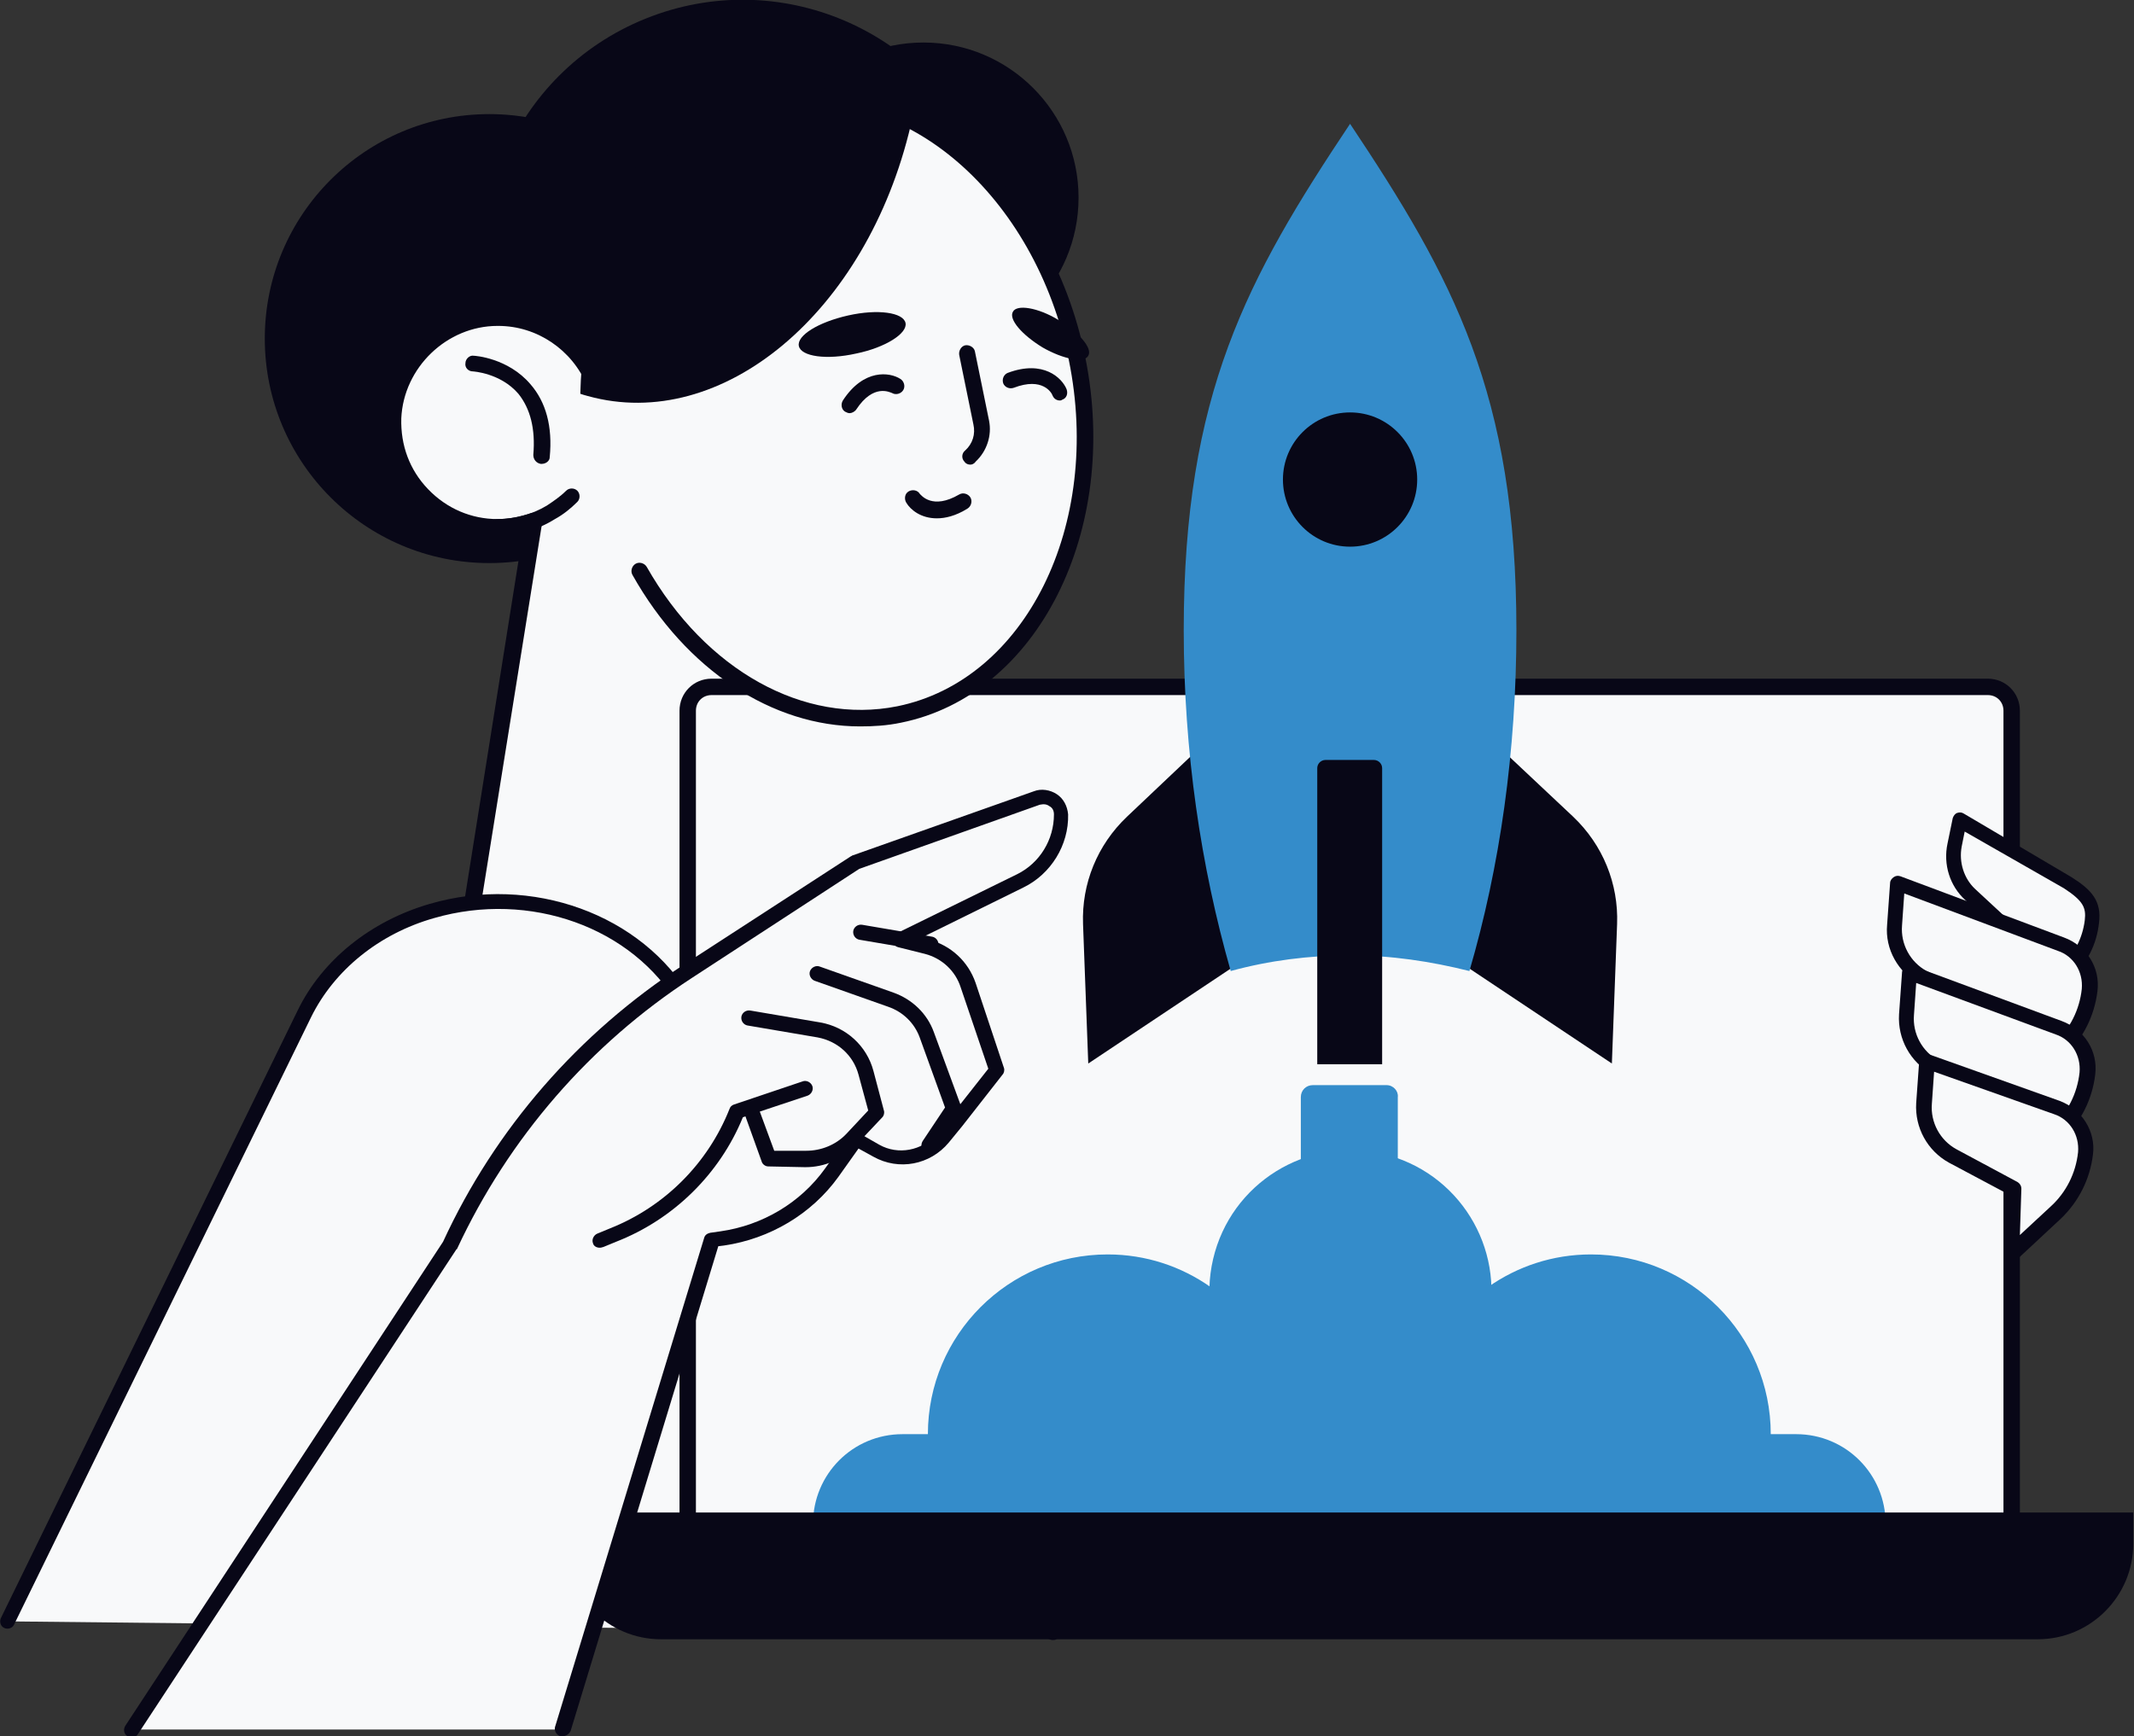
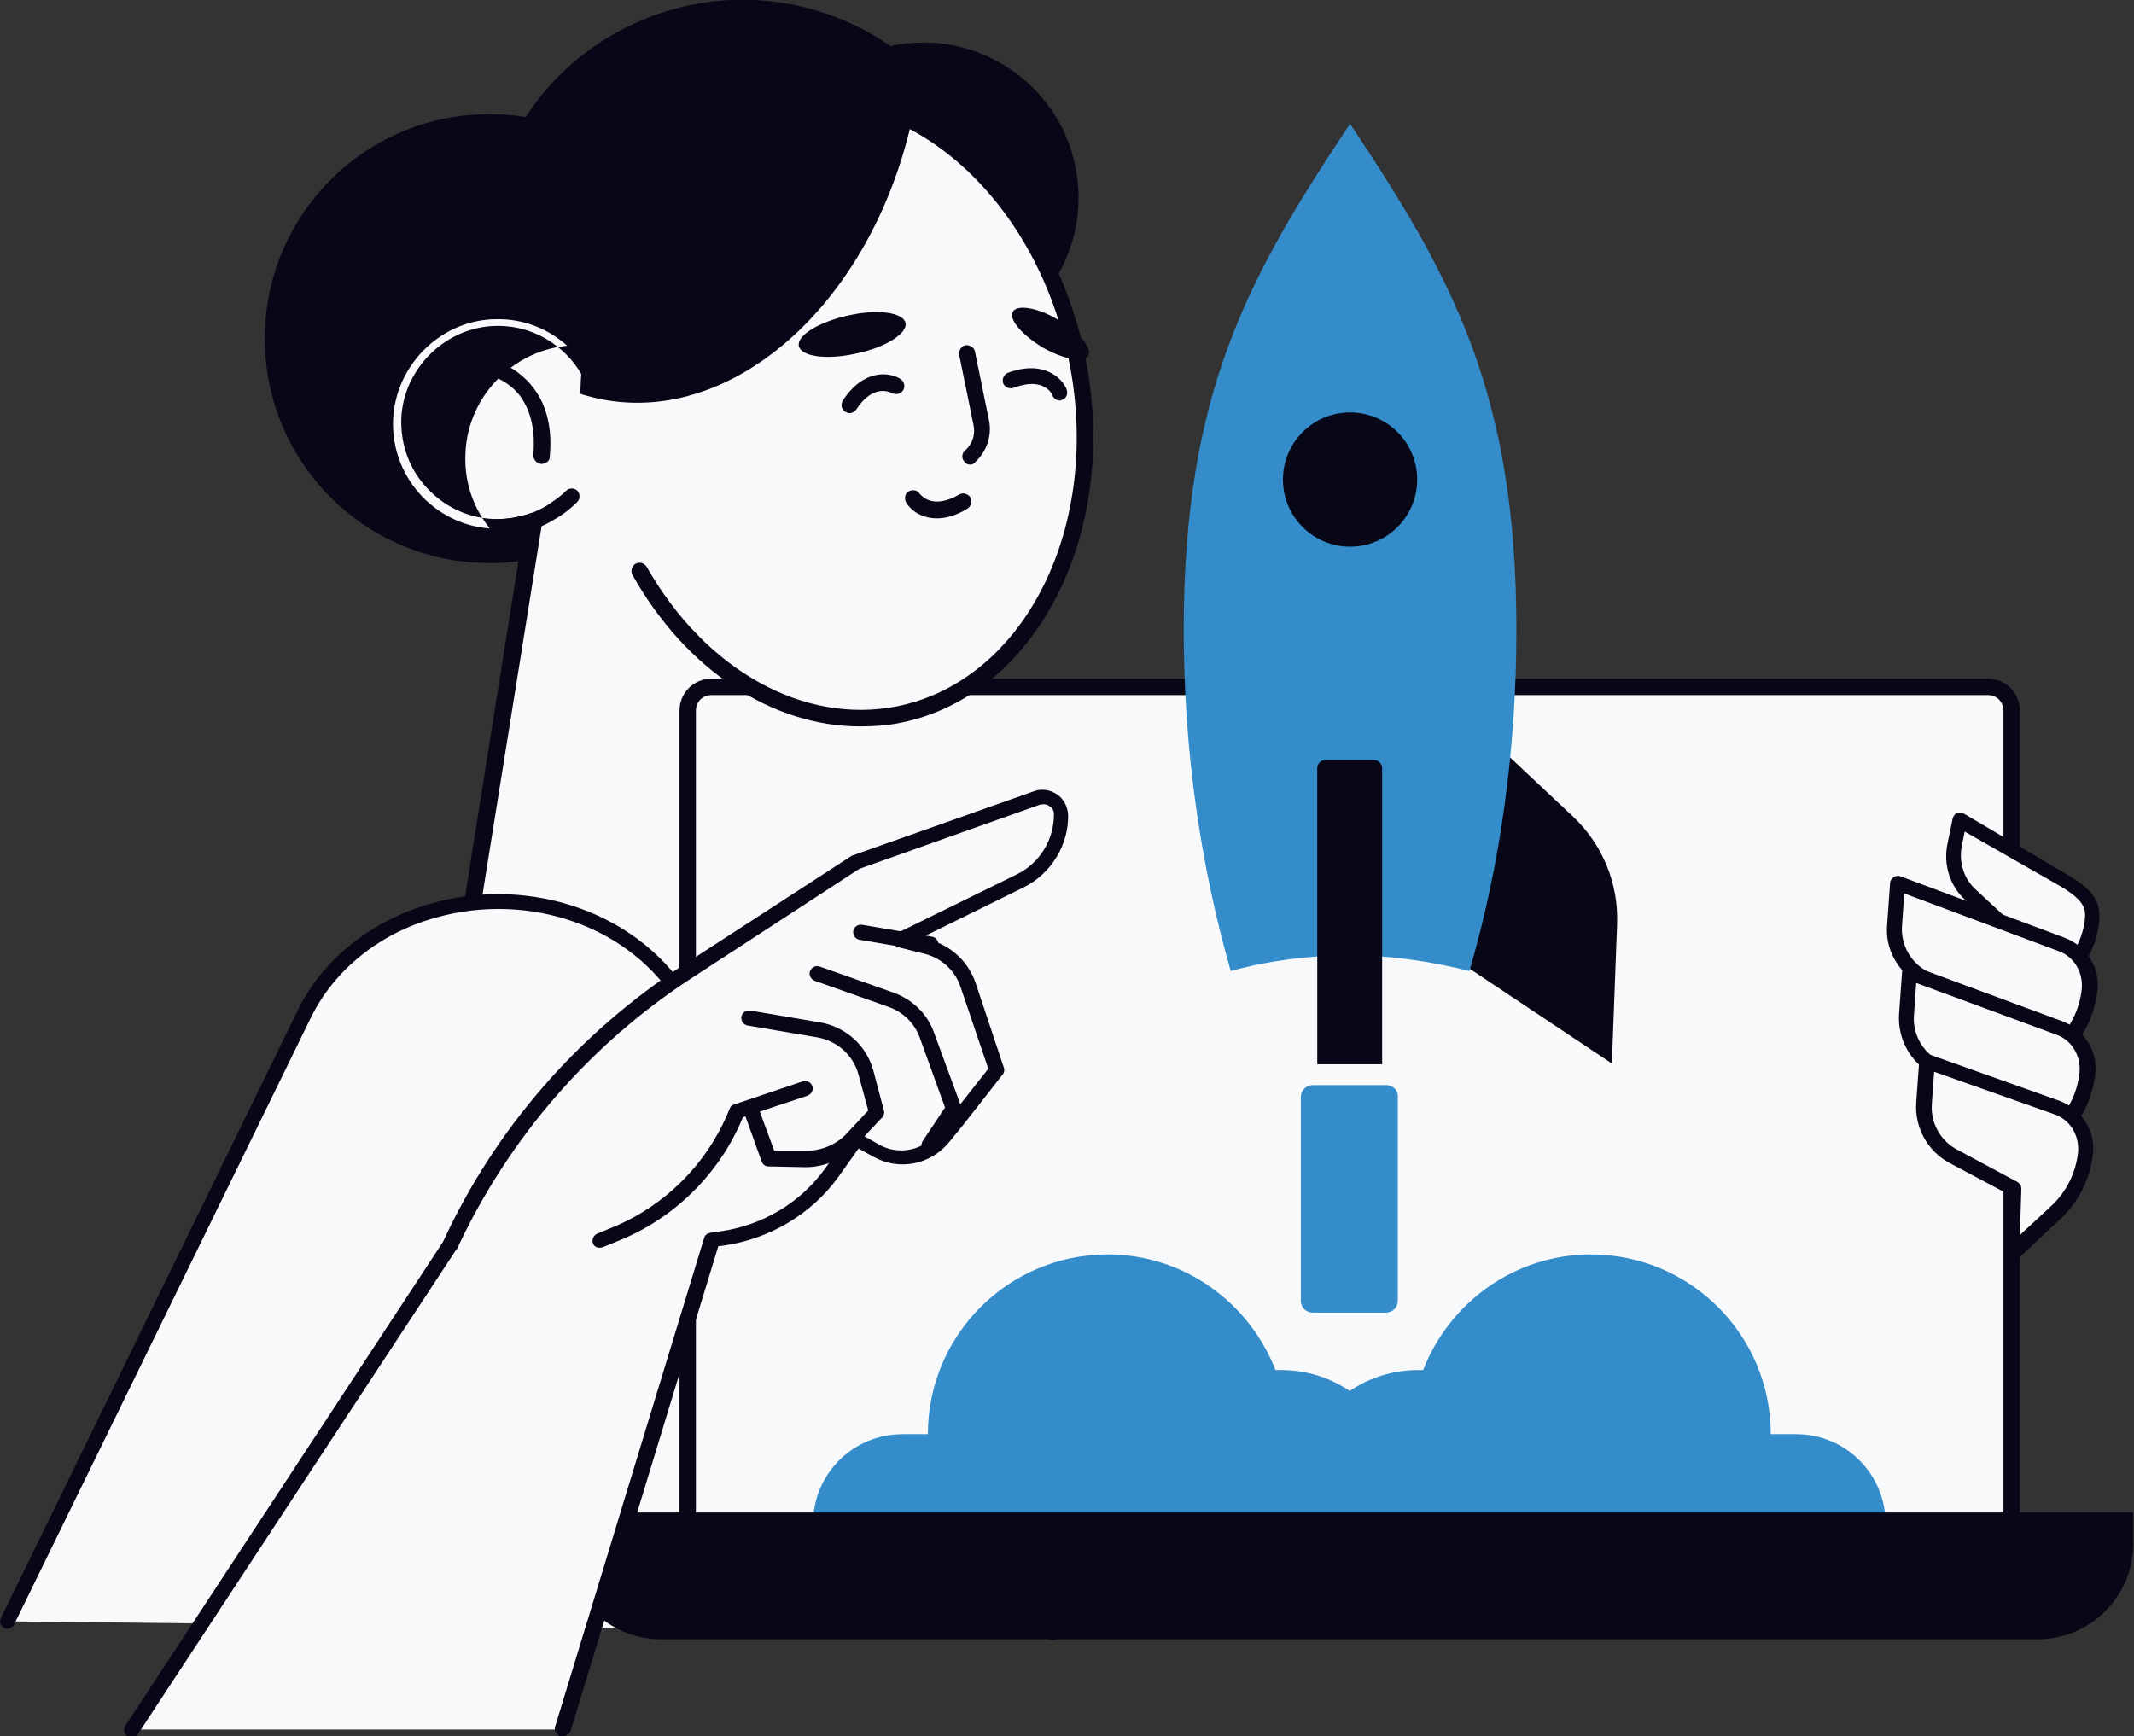
<svg xmlns="http://www.w3.org/2000/svg" xmlns:ns1="http://sodipodi.sourceforge.net/DTD/sodipodi-0.dtd" xmlns:ns2="http://www.inkscape.org/namespaces/inkscape" xmlns:xlink="http://www.w3.org/1999/xlink" version="1.1" x="0px" y="0px" viewBox="0 0 286.1 232.8" style="enable-background:new 0 0 286.1 232.8;" xml:space="preserve" id="svg1499" ns1:docname="transfo-numerique-bglight.svg" ns2:version="1.1.1 (c3084ef, 2021-09-22)">
  <rect x="0" y="0" width="286.1" height="232.8" fill="#333333" stroke="none" />
  <defs id="defs1503" />
  <ns1:namedview id="namedview1501" pagecolor="#ffffff" bordercolor="#666666" borderopacity="1.0" ns2:pageshadow="2" ns2:pageopacity="0.0" ns2:pagecheckerboard="0" showgrid="false" ns2:zoom="3.0884879" ns2:cx="58.766621" ns2:cy="120.2854" ns2:window-width="1310" ns2:window-height="969" ns2:window-x="0" ns2:window-y="25" ns2:window-maximized="0" ns2:current-layer="svg1499" />
  <style type="text/css" id="style1264">
	.st0{fill:#F8F9FA;}
	.st1{display:none;}
	.st2{display:inline;}
	.st3{clip-path:url(#SVGID_00000101806432272348105330000002482702756776516283_);fill:#FFFFFF;}
	.st4{fill:#E4F1F7;}
	.st5{fill:#080717;}
	.st6{fill:#348CCA;}
	.st7{fill:none;stroke:#080717;stroke-width:2.174;stroke-linecap:round;stroke-linejoin:round;stroke-miterlimit:10;}
</style>
  <g id="Layer_2" class="st1">
    <g class="st2" id="g1279">
      <defs id="defs1270">
        <rect id="SVGID_1_" x="-5076.7" y="-431.8" width="6602.9" height="1370.6" />
      </defs>
      <use xlink:href="#SVGID_1_" style="overflow:visible;fill:#FFFFFF;" id="use1272" />
      <clipPath id="SVGID_00000146499483129736167150000013950775342259397554_">
        <use xlink:href="#SVGID_1_" style="overflow:visible;" id="use1274" />
      </clipPath>
      <rect x="-5076.7" y="-431.8" style="clip-path:url(#SVGID_00000146499483129736167150000013950775342259397554_);fill:#FFFFFF;" width="6602.9" height="1370.6" clip-path="url(#SVGID_00000146499483129736167150000013950775342259397554_)" id="rect1277" />
    </g>
    <g class="st2" id="g1353">
      <rect x="-1074.2" y="-289.1" class="st4" width="302.9" height="234.1" id="rect1281" />
      <rect x="-717" y="-289.1" class="st4" width="302.9" height="234.1" id="rect1283" />
      <rect x="-359.8" y="-289.1" class="st4" width="302.9" height="234.1" id="rect1285" />
      <rect x="-2.6" y="-289.1" class="st4" width="302.9" height="234.1" id="rect1287" />
      <rect x="354.6" y="-289.1" class="st4" width="302.9" height="234.1" id="rect1289" />
      <rect x="711.8" y="-289.1" class="st4" width="302.9" height="234.1" id="rect1291" />
      <rect x="1069" y="-289.1" class="st4" width="302.9" height="234.1" id="rect1293" />
      <rect x="-1074.2" y="-1.8" class="st4" width="302.9" height="234.1" id="rect1295" />
      <rect x="-717" y="-1.8" class="st4" width="302.9" height="234.1" id="rect1297" />
      <rect x="-359.8" y="-1.8" class="st4" width="302.9" height="234.1" id="rect1299" />
      <rect x="-2.6" y="-1.8" class="st4" width="302.9" height="234.1" id="rect1301" />
      <rect x="354.6" y="-1.8" class="st4" width="302.9" height="234.1" id="rect1303" />
      <rect x="711.8" y="-1.8" class="st4" width="302.9" height="234.1" id="rect1305" />
      <rect x="1069" y="-1.8" class="st4" width="302.9" height="234.1" id="rect1307" />
      <rect x="-1074.2" y="285.5" class="st4" width="302.9" height="234.1" id="rect1309" />
      <rect x="-717" y="285.5" class="st4" width="302.9" height="234.1" id="rect1311" />
      <rect x="-359.8" y="285.5" class="st4" width="302.9" height="234.1" id="rect1313" />
      <rect x="-2.6" y="285.5" class="st4" width="302.9" height="234.1" id="rect1315" />
      <rect x="354.6" y="285.5" class="st4" width="302.9" height="234.1" id="rect1317" />
      <rect x="711.8" y="285.5" class="st4" width="302.9" height="234.1" id="rect1319" />
      <rect x="1069" y="285.5" class="st4" width="302.9" height="234.1" id="rect1321" />
      <rect x="-1074.2" y="572.8" class="st4" width="302.9" height="234.1" id="rect1323" />
      <rect x="-717" y="572.8" class="st4" width="302.9" height="234.1" id="rect1325" />
      <rect x="-359.8" y="572.8" class="st4" width="302.9" height="234.1" id="rect1327" />
      <rect x="-2.6" y="572.8" class="st4" width="302.9" height="234.1" id="rect1329" />
      <rect x="354.6" y="572.8" class="st4" width="302.9" height="234.1" id="rect1331" />
      <rect x="711.8" y="572.8" class="st4" width="302.9" height="234.1" id="rect1333" />
      <rect x="1069" y="572.8" class="st4" width="302.9" height="234.1" id="rect1335" />
      <rect x="-1794.2" y="-289.1" class="st4" width="302.9" height="234.1" id="rect1337" />
      <rect x="-1437" y="-289.1" class="st4" width="302.9" height="234.1" id="rect1339" />
      <rect x="-1794.2" y="-1.8" class="st4" width="302.9" height="234.1" id="rect1341" />
      <rect x="-1437" y="-1.8" class="st4" width="302.9" height="234.1" id="rect1343" />
      <rect x="-1794.2" y="285.5" class="st4" width="302.9" height="234.1" id="rect1345" />
      <rect x="-1437" y="285.5" class="st4" width="302.9" height="234.1" id="rect1347" />
      <rect x="-1794.2" y="572.8" class="st4" width="302.9" height="234.1" id="rect1349" />
      <rect x="-1437" y="572.8" class="st4" width="302.9" height="234.1" id="rect1351" />
    </g>
  </g>
  <g id="_x3C_Layer_x3E_">
    <g id="g1496">
      <ellipse transform="matrix(0.927 -0.374 0.374 0.927 -5.784 39.751)" class="st5" cx="99.6" cy="34.8" rx="34.8" ry="34.8" id="ellipse1356" />
      <circle class="st5" cx="65.6" cy="45.4" r="30.1" id="circle1358" />
      <g id="g1364">
        <path class="st0" d="M79.6,51.4c-2.1-5.1-7.2-8.7-13-8.6c-7.4,0-13.6,6.1-13.9,13.5c-0.3,8,6.1,14.6,14,14.6     c1.7,0,3.3-0.3,4.8-0.9l-11.1,69.6l18.6,3c14.1,2.3,27.4-7.4,29.6-21.5l10.1-63.4L79.6,51.4z" id="path1360" />
-         <path class="st5" d="M83.1,143.9c-1.4,0-2.8-0.1-4.3-0.3l-18.6-3c-0.3,0-0.5-0.2-0.7-0.4c-0.2-0.2-0.2-0.5-0.2-0.8l10.8-67.9     c-1.1,0.3-2.3,0.4-3.5,0.4c-4.1,0-8-1.6-10.9-4.6c-2.9-3-4.4-6.9-4.2-11.1c0.3-8,7-14.5,15-14.5c0,0,0.1,0,0.1,0     c5.9,0,11.2,3.4,13.7,8.7l38.6,6.2c0.3,0,0.5,0.2,0.7,0.4c0.2,0.2,0.2,0.5,0.2,0.8l-10.1,63.4C107.7,134.4,96.2,143.9,83.1,143.9     z M61.7,138.6l17.6,2.8c13.5,2.1,26.2-7.1,28.4-20.6l9.9-62.3l-38.1-6.1c-0.4-0.1-0.7-0.3-0.8-0.7c-2-4.8-6.7-8-11.9-8     c0,0,0,0-0.1,0c-6.8,0-12.6,5.6-12.9,12.4c-0.1,3.6,1.1,6.9,3.6,9.5c2.5,2.6,5.8,4,9.3,4c1.5,0,3-0.3,4.5-0.8     c0.4-0.1,0.8-0.1,1.1,0.2c0.3,0.2,0.4,0.6,0.4,1L61.7,138.6z" id="path1362" />
+         <path class="st5" d="M83.1,143.9c-1.4,0-2.8-0.1-4.3-0.3l-18.6-3c-0.3,0-0.5-0.2-0.7-0.4c-0.2-0.2-0.2-0.5-0.2-0.8l10.8-67.9     c-1.1,0.3-2.3,0.4-3.5,0.4c-2.9-3-4.4-6.9-4.2-11.1c0.3-8,7-14.5,15-14.5c0,0,0.1,0,0.1,0     c5.9,0,11.2,3.4,13.7,8.7l38.6,6.2c0.3,0,0.5,0.2,0.7,0.4c0.2,0.2,0.2,0.5,0.2,0.8l-10.1,63.4C107.7,134.4,96.2,143.9,83.1,143.9     z M61.7,138.6l17.6,2.8c13.5,2.1,26.2-7.1,28.4-20.6l9.9-62.3l-38.1-6.1c-0.4-0.1-0.7-0.3-0.8-0.7c-2-4.8-6.7-8-11.9-8     c0,0,0,0-0.1,0c-6.8,0-12.6,5.6-12.9,12.4c-0.1,3.6,1.1,6.9,3.6,9.5c2.5,2.6,5.8,4,9.3,4c1.5,0,3-0.3,4.5-0.8     c0.4-0.1,0.8-0.1,1.1,0.2c0.3,0.2,0.4,0.6,0.4,1L61.7,138.6z" id="path1362" />
      </g>
      <g id="g1370">
        <path class="st0" d="M1,217.4l39.8-81.5c3.2-6.5,9.4-11.6,17.1-13.8l0,0c13.2-3.8,27.6,1.4,34,12.3l49.3,84.5L1,217.4z" id="path1366" />
        <path class="st5" d="M141.1,219.9c-0.3,0-0.7-0.2-0.9-0.5L91,134.9c-6.2-10.6-20-15.5-32.8-11.8c-7.4,2.1-13.4,7-16.5,13.3     L1.9,217.8c-0.2,0.5-0.8,0.7-1.3,0.5c-0.5-0.2-0.7-0.8-0.5-1.3l39.8-81.5c3.3-6.8,9.8-12,17.7-14.3c13.7-4,28.5,1.4,35.1,12.7     l49.3,84.5c0.3,0.5,0.1,1.1-0.4,1.4C141.5,219.9,141.3,219.9,141.1,219.9z" id="path1368" />
      </g>
      <g id="g1376">
        <path class="st0" d="M269.7,210.2H92.2V95.3c0-1.8,1.4-3.2,3.2-3.2h171.1c1.8,0,3.2,1.4,3.2,3.2V210.2z" id="path1372" />
        <path class="st5" d="M269.7,211.3H92.2c-0.6,0-1.1-0.5-1.1-1.1V95.3c0-2.4,1.9-4.3,4.3-4.3h171.1c2.4,0,4.3,1.9,4.3,4.3v114.9     C270.8,210.8,270.3,211.3,269.7,211.3z M93.3,209.1h175.3V95.3c0-1.2-0.9-2.1-2.1-2.1H95.4c-1.2,0-2.1,0.9-2.1,2.1V209.1z" id="path1374" />
      </g>
      <g id="g1390">
        <g id="g1382">
-           <path class="st5" d="M166.3,129l-20.4,13.6l-0.7-18.7c-0.2-5.4,1.9-10.6,5.9-14.4L164.3,97L166.3,129z" id="path1378" />
          <path class="st5" d="M195.7,129l20.4,13.6l0.7-18.7c0.2-5.4-1.9-10.6-5.9-14.4L197.6,97L195.7,129z" id="path1380" />
        </g>
        <path class="st6" d="M181,128.1c5.5,0,10.8,0.8,16,2.1c4.1-14,6.3-29.5,6.3-45.7c0-31.7-8.5-47.2-22.3-67.9     c-13.8,20.7-22.3,36.2-22.3,67.9c0,16.3,2.3,31.7,6.3,45.7C170.1,128.8,175.5,128.1,181,128.1z" id="path1384" />
        <path class="st5" d="M184.2,101.9h-6.5c-0.6,0-1.1,0.5-1.1,1.1v39.7h8.7V103C185.3,102.4,184.8,101.9,184.2,101.9z" id="path1386" />
        <circle class="st5" cx="181" cy="64.3" r="9" id="circle1388" />
      </g>
      <g id="g1396">
        <path class="st6" d="M171.8,216.3c9,0,16.3-7.3,16.3-16.3c0-9-7.3-16.3-16.3-16.3H171c-3.5-9-12.2-15.5-22.5-15.5     c-13.3,0-24.1,10.8-24.1,24.1H121c-6.7,0-12,5.4-12,12s5.4,12,12,12h3.3H171.8z" id="path1392" />
        <path class="st6" d="M190.1,216.3c-9,0-16.3-7.3-16.3-16.3c0-9,7.3-16.3,16.3-16.3h0.7c3.5-9,12.2-15.5,22.5-15.5     c13.3,0,24.1,10.8,24.1,24.1h3.4c6.7,0,12,5.4,12,12s-5.4,12-12,12h-3.3H190.1z" id="path1394" />
      </g>
      <path class="st5" d="M75.8,202.8v4.2c0,7.1,5.8,12.8,12.8,12.8h184.6c7.1,0,12.8-5.8,12.8-12.8v-4.2H75.8z" id="path1398" />
-       <ellipse transform="matrix(0.228 -0.974 0.974 0.228 -28.915 309.925)" class="st6" cx="181" cy="173.2" rx="18.9" ry="18.9" id="ellipse1400" />
      <path class="st6" d="M185.9,145.5H176c-0.9,0-1.6,0.7-1.6,1.6v27.3c0,0.9,0.7,1.6,1.6,1.6h9.8c0.9,0,1.6-0.7,1.6-1.6v-27.3    C187.5,146.3,186.8,145.5,185.9,145.5z" id="path1402" />
      <g id="g1406">
        <path class="st5" d="M72.6,62.2c0,0-0.1,0-0.1,0c-0.6-0.1-1-0.6-1-1.2c0.3-3.5-0.4-6.2-2-8.2c-2.4-2.8-6.1-3-6.1-3     c-0.6,0-1.1-0.5-1-1.1c0-0.6,0.6-1.1,1.1-1c0.2,0,4.6,0.3,7.6,3.8c2.1,2.4,3,5.7,2.6,9.8C73.7,61.8,73.2,62.2,72.6,62.2z" id="path1404" />
      </g>
      <circle class="st5" cx="123.8" cy="26.5" r="20.8" id="circle1408" />
      <g id="g1412">
        <path class="st5" d="M66.7,71.8c-0.6,0-1.1-0.5-1.1-1.1c0-0.6,0.5-1.1,1.1-1.1c2.3,0,4.6-0.6,6.6-1.8c0.9-0.6,1.8-1.2,2.6-2     c0.4-0.4,1.1-0.4,1.5,0c0.4,0.4,0.4,1.1,0,1.5c-0.9,0.9-1.9,1.7-3,2.3C72,71.1,69.4,71.8,66.7,71.8z" id="path1410" />
      </g>
      <g id="g1418">
        <path class="st0" d="M79.3,44.5c1.9-15.8,11.2-28.5,24.6-31.2c17.8-3.6,35.9,12,40.5,34.7c4.6,22.8-6.1,44.1-23.9,47.7     c-13.3,2.7-26.9-5.4-34.7-19.2L79.3,44.5z" id="path1414" />
        <path class="st5" d="M115.3,97.4c-11.7,0-23.3-7.5-30.5-20.3c-0.3-0.5-0.1-1.2,0.4-1.5c0.5-0.3,1.2-0.1,1.5,0.4     c7.9,13.9,21.1,21.2,33.6,18.7c17.2-3.5,27.5-24.3,23-46.4c-4.5-22.1-22-37.3-39.2-33.9C91.6,17,82.3,28.8,80.4,44.7     c-0.1,0.6-0.6,1-1.2,0.9c-0.6-0.1-1-0.6-0.9-1.2c2-16.8,12-29.4,25.4-32.1c18.3-3.7,37.1,12.3,41.8,35.6     c4.7,23.3-6.4,45.3-24.7,49C118.9,97.3,117.1,97.4,115.3,97.4z" id="path1416" />
      </g>
      <path class="st5" d="M77.8,52.8c0.3,0.1,0.6,0.2,1,0.3c18,5,37.4-11.2,43.3-36.3c0.1-0.3,0.1-0.6,0.2-0.8    c-5.9-3.4-12.4-4.6-18.9-3.2C88.3,16,78.3,32.8,77.8,52.8z" id="path1420" />
      <path class="st5" d="M135.8,41.8c-0.6,1,1.2,3.1,4,4.8c2.8,1.6,5.6,2.1,6.1,1.1c0.6-1-1.2-3.1-4-4.8    C139.1,41.2,136.3,40.8,135.8,41.8z" id="path1422" />
      <path class="st5" d="M107.1,46.4c0.3,1.4,3.7,1.9,7.7,1c3.9-0.8,6.9-2.7,6.6-4.1c-0.3-1.4-3.7-1.9-7.7-1    C109.7,43.2,106.8,45,107.1,46.4z" id="path1424" />
      <g id="g1428">
        <path class="st7" d="M127.4,62.4" id="path1426" />
      </g>
      <g id="g1432">
        <path class="st5" d="M130.1,62.3c-0.3,0-0.6-0.1-0.8-0.4c-0.4-0.4-0.4-1.1,0.1-1.5c1-0.9,1.4-2.2,1.1-3.5l-1.9-9.3     c-0.1-0.6,0.3-1.2,0.8-1.3c0.6-0.1,1.2,0.3,1.3,0.8l1.9,9.3c0.4,2-0.3,4.1-1.8,5.5C130.6,62.2,130.3,62.3,130.1,62.3z" id="path1430" />
      </g>
      <g id="g1436">
        <path class="st5" d="M113.9,55.4c-0.2,0-0.4-0.1-0.6-0.2c-0.5-0.3-0.6-1-0.3-1.5c2.8-4.3,6.3-3.8,7.7-2.9c0.5,0.3,0.7,1,0.4,1.5     c-0.3,0.5-1,0.7-1.5,0.4c-0.3-0.1-2.5-1.3-4.8,2.2C114.6,55.2,114.2,55.4,113.9,55.4z" id="path1434" />
      </g>
      <g id="g1440">
        <path class="st5" d="M142.1,53.7c-0.4,0-0.8-0.2-1-0.7c-0.1-0.3-1.3-2.5-5.2-1c-0.6,0.2-1.2-0.1-1.4-0.6     c-0.2-0.6,0.1-1.2,0.6-1.4c4.8-1.8,7.3,0.7,7.9,2.2c0.2,0.6,0,1.2-0.6,1.4C142.4,53.6,142.3,53.7,142.1,53.7z" id="path1438" />
      </g>
      <g id="g1444">
        <path class="st5" d="M125.6,69.5c-2.1,0-3.5-1.1-4.1-2.1c-0.3-0.5-0.2-1.2,0.3-1.5c0.5-0.3,1.2-0.2,1.5,0.3     c0.2,0.2,1.7,2.2,5.3,0.1c0.5-0.3,1.2-0.1,1.5,0.4c0.3,0.5,0.1,1.2-0.4,1.5C128.1,69.2,126.7,69.5,125.6,69.5z" id="path1442" />
      </g>
      <g id="g1470">
        <g id="g1450">
          <path class="st0" d="M272.3,127.6l-0.2,7.2l4.9-4.5c1.9-1.8,3.1-4.1,3.4-6.7l0,0c0.3-2.3-0.5-3.5-3.3-5.2l-14.4-8.5l-0.7,3.4      c-0.5,2.4,0.3,5,2.1,6.6L272.3,127.6z" id="path1446" />
          <path class="st5" d="M272.1,135.8c-0.1,0-0.3,0-0.4-0.1c-0.4-0.2-0.6-0.5-0.6-0.9l0.2-6.8l-7.8-7.3c-2.1-1.9-3-4.8-2.4-7.6      l0.7-3.4c0.1-0.3,0.3-0.6,0.6-0.7c0.3-0.1,0.6-0.1,0.9,0.1l14.4,8.5c2.7,1.7,4.1,3.2,3.7,6.2c-0.3,2.8-1.6,5.4-3.7,7.3l-4.9,4.5      C272.6,135.7,272.4,135.8,272.1,135.8z M263.4,111.5l-0.4,2c-0.4,2.1,0.3,4.3,1.8,5.7l8.2,7.6c0.2,0.2,0.3,0.5,0.3,0.8l-0.1,4.8      l3.2-2.9c1.7-1.6,2.8-3.7,3.1-6.1c0.2-1.7-0.2-2.6-2.8-4.3L263.4,111.5z" id="path1448" />
        </g>
        <g id="g1456">
          <path class="st0" d="M270.5,137.5l-0.2,8.6l5.8-5.4c2.3-2.1,3.7-4.9,4-7.9l0,0c0.3-2.7-1.3-5.3-3.9-6.2l-21.9-8.2L254,124      c-0.2,2.9,1.3,5.7,3.9,7.1L270.5,137.5z" id="path1452" />
          <path class="st5" d="M270.3,147c-0.1,0-0.3,0-0.4-0.1c-0.4-0.2-0.6-0.5-0.6-0.9l0.2-7.9l-12.1-6.1c-2.9-1.6-4.7-4.7-4.4-8      l0.4-5.6c0-0.3,0.2-0.6,0.5-0.8c0.3-0.2,0.6-0.2,0.9-0.1l21.9,8.2c3,1.1,4.9,4,4.5,7.2c-0.4,3.3-1.9,6.3-4.3,8.6l-5.8,5.4      C270.8,147,270.6,147,270.3,147z M255.3,119.8l-0.3,4.3c-0.2,2.5,1.1,4.9,3.3,6.1l12.7,6.4c0.3,0.2,0.6,0.5,0.5,0.9l-0.2,6.2      l4.1-3.8c2.1-1.9,3.4-4.5,3.7-7.3c0.2-2.3-1.1-4.4-3.2-5.1L255.3,119.8z" id="path1454" />
        </g>
        <g id="g1462">
          <path class="st0" d="M270.3,148.7l-0.2,8.6l5.8-5.4c2.3-2.1,3.7-4.9,4-7.9h0c0.3-2.7-1.3-5.3-3.9-6.2l-20-7.4l-0.4,5.6      c-0.2,2.9,1.3,5.7,3.9,7.1L270.3,148.7z" id="path1458" />
          <path class="st5" d="M270.1,158.3c-0.1,0-0.3,0-0.4-0.1c-0.4-0.2-0.6-0.5-0.6-0.9l0.2-7.9L259,144c-2.9-1.6-4.6-4.7-4.4-8      l0.4-5.6c0-0.3,0.2-0.6,0.5-0.8c0.3-0.2,0.6-0.2,0.9-0.1l20,7.4c3,1.1,4.9,4,4.5,7.2c-0.4,3.3-1.9,6.3-4.3,8.6l-5.8,5.4      C270.5,158.2,270.3,158.3,270.1,158.3z M256.9,131.8l-0.3,4.3c-0.2,2.5,1.1,4.9,3.3,6.1l10.8,5.6c0.3,0.2,0.5,0.5,0.5,0.9      l-0.2,6.2l4.1-3.8c2.1-1.9,3.4-4.5,3.7-7.3c0.2-2.3-1.1-4.4-3.2-5.1L256.9,131.8z" id="path1460" />
        </g>
        <g id="g1468">
          <path class="st0" d="M270,159.5l-0.2,8.6l5.8-5.4c2.3-2.1,3.7-4.9,4-7.9v0c0.3-2.7-1.3-5.3-3.9-6.2l-17.4-6.2l-0.4,5.6      c-0.2,2.9,1.3,5.7,3.9,7.1L270,159.5z" id="path1464" />
          <path class="st5" d="M269.8,169c-0.1,0-0.3,0-0.4-0.1c-0.4-0.2-0.6-0.5-0.6-0.9l0.2-8l-7.7-4.1c-2.9-1.6-4.6-4.7-4.4-8l0.4-5.6      c0-0.3,0.2-0.6,0.5-0.8c0.3-0.2,0.6-0.2,0.9-0.1l17.4,6.2c3,1.1,4.9,4.1,4.5,7.2c-0.4,3.3-1.9,6.3-4.3,8.6l-5.8,5.4      C270.3,168.9,270,169,269.8,169z M259.3,143.7l-0.3,4.3c-0.2,2.5,1.1,4.9,3.3,6.1l8.2,4.4c0.3,0.2,0.5,0.5,0.5,0.9l-0.2,6.2      l4.1-3.8c2.1-1.9,3.4-4.5,3.7-7.3c0.2-2.3-1.1-4.4-3.2-5.1L259.3,143.7z" id="path1466" />
        </g>
      </g>
      <g id="g1494">
        <g id="g1476">
          <path class="st0" d="M75.4,231.8l20-65.6l1.4-0.2c5.9-0.8,11.2-4,14.6-8.8l3.2-4.5l2.8,1.6c3,1.7,6.7,1,8.8-1.7l1.8-2.2l5.5-7.1      l-3.8-11.4c-0.9-2.5-2.9-4.4-5.5-5.1l-3.6-0.9l16.1-7.9c3.4-1.7,5.5-5.2,5.4-8.9c0-1.6-1.6-2.8-3.2-2.2l-24.3,8.6l-22.5,14.6      c-13.9,9-24.9,21.7-31.9,36.8l-42.7,65H75.4z" id="path1472" />
          <path class="st5" d="M75.4,232.8c-0.1,0-0.2,0-0.3,0c-0.5-0.2-0.8-0.7-0.7-1.2l20-65.6c0.1-0.4,0.4-0.6,0.8-0.7l1.4-0.2      c5.6-0.8,10.7-3.8,14-8.4l3.2-4.5c0.3-0.4,0.9-0.5,1.3-0.3l2.8,1.6c2.5,1.4,5.7,0.8,7.6-1.4l1.8-2.2l5.2-6.6l-3.7-10.9      c-0.7-2.2-2.5-3.9-4.8-4.5l-3.6-0.9c-0.4-0.1-0.7-0.5-0.7-0.9c0-0.4,0.2-0.8,0.6-1l16.1-7.9c3-1.5,4.9-4.6,4.9-8      c0-0.5-0.2-0.9-0.6-1.1c-0.4-0.3-0.8-0.3-1.3-0.2l-24.2,8.6l-22.4,14.6c-13.7,8.9-24.6,21.5-31.5,36.3c0,0,0,0.1-0.1,0.1      l-42.7,65c-0.3,0.5-0.9,0.6-1.4,0.3c-0.5-0.3-0.6-0.9-0.3-1.4l42.6-64.9c7-15.2,18.2-28,32.2-37.1l22.5-14.6      c0.1,0,0.1-0.1,0.2-0.1l24.3-8.6c1-0.4,2.2-0.2,3.1,0.4c0.9,0.6,1.4,1.6,1.5,2.7c0.1,4.1-2.3,8-6,9.8l-13.6,6.7l1,0.3      c2.9,0.8,5.2,2.9,6.2,5.8l3.8,11.4c0.1,0.3,0,0.7-0.2,0.9L129,151l-1.8,2.2c-2.5,3-6.7,3.8-10.1,1.9l-2-1.1l-2.7,3.8      c-3.6,5-9.2,8.3-15.3,9.2l-0.8,0.1l-19.8,65C76.3,232.5,75.9,232.8,75.4,232.8z" id="path1474" />
        </g>
        <g id="g1480">
          <path class="st5" d="M124.5,154.6c-0.2,0-0.4-0.1-0.5-0.2c-0.5-0.3-0.6-0.9-0.3-1.4l3-4.5l-3.4-9.4c-0.7-1.9-2.2-3.4-4.2-4.1      l-9.9-3.5c-0.5-0.2-0.8-0.8-0.6-1.3c0.2-0.5,0.8-0.8,1.3-0.6l9.9,3.5c2.5,0.9,4.5,2.8,5.4,5.3l3.6,9.8c0.1,0.3,0.1,0.6-0.1,0.9      l-3.3,4.9C125.2,154.4,124.9,154.6,124.5,154.6z" id="path1478" />
        </g>
        <g id="g1484">
          <path class="st5" d="M108,156.5c0,0-0.1,0-0.1,0l-4.9-0.1c-0.4,0-0.8-0.3-0.9-0.7l-2.3-6.4c-0.2-0.5,0.1-1.1,0.6-1.3      c0.5-0.2,1.1,0.1,1.3,0.6l2.1,5.7l4.2,0c0,0,0.1,0,0.1,0c2,0,4-0.8,5.4-2.3l2.9-3.1l-1.3-4.8c-0.7-2.6-2.8-4.5-5.5-5l-9.4-1.6      c-0.5-0.1-0.9-0.6-0.8-1.2c0.1-0.5,0.6-0.9,1.2-0.8l9.4,1.6c3.4,0.6,6.2,3.1,7.1,6.5l1.4,5.3c0.1,0.3,0,0.7-0.2,0.9l-3.3,3.5      C113,155.5,110.5,156.5,108,156.5z" id="path1482" />
        </g>
        <g id="g1488">
          <path class="st5" d="M80.4,167.3c-0.4,0-0.8-0.2-0.9-0.6c-0.2-0.5,0.1-1.1,0.6-1.3l1.7-0.7c7.3-2.9,13.1-8.7,16-16      c0.1-0.3,0.3-0.5,0.6-0.6l9.2-3.1c0.5-0.2,1.1,0.1,1.3,0.6c0.2,0.5-0.1,1.1-0.6,1.3l-8.7,2.9c-3.1,7.6-9.3,13.7-17,16.7      l-1.7,0.7C80.6,167.3,80.5,167.3,80.4,167.3z" id="path1486" />
        </g>
        <g id="g1492">
          <path class="st5" d="M124.8,127.6c-0.1,0-0.1,0-0.2,0l-9.4-1.6c-0.5-0.1-0.9-0.6-0.8-1.2c0.1-0.5,0.6-0.9,1.2-0.8l9.4,1.6      c0.5,0.1,0.9,0.6,0.8,1.2C125.7,127.3,125.2,127.6,124.8,127.6z" id="path1490" />
        </g>
      </g>
    </g>
  </g>
</svg>